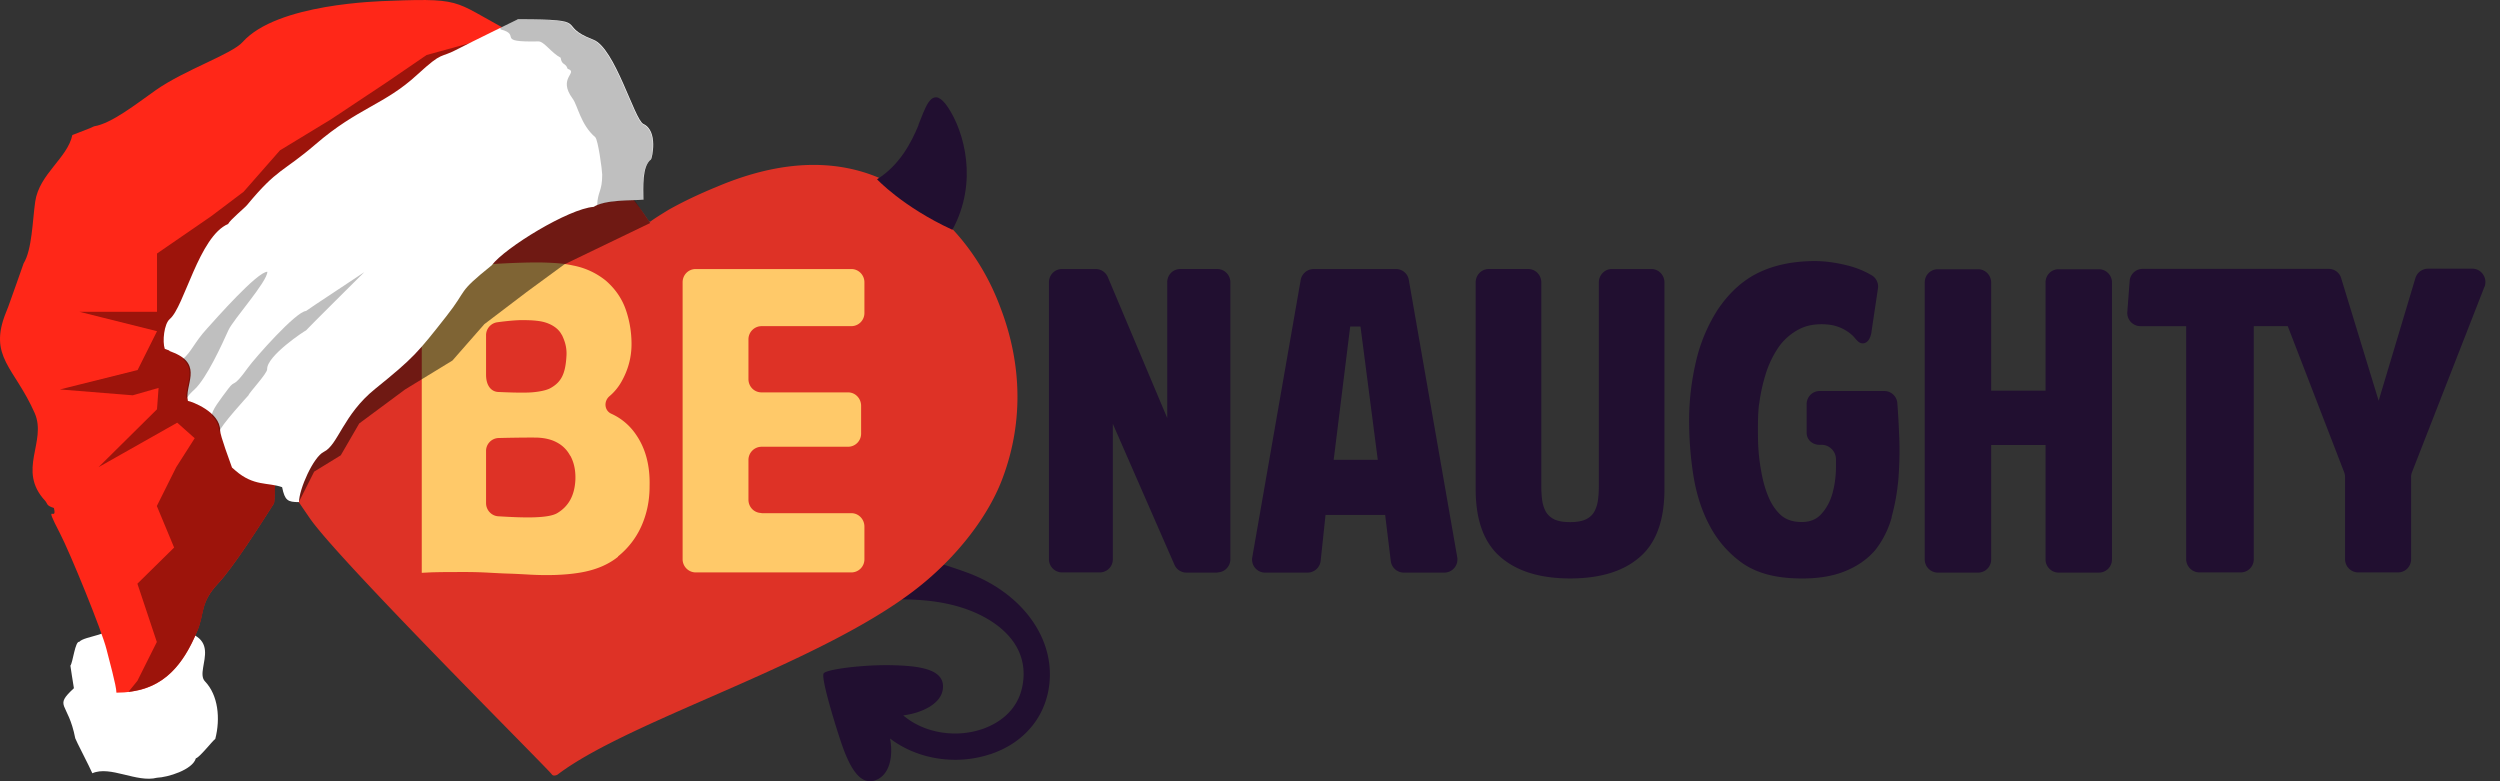
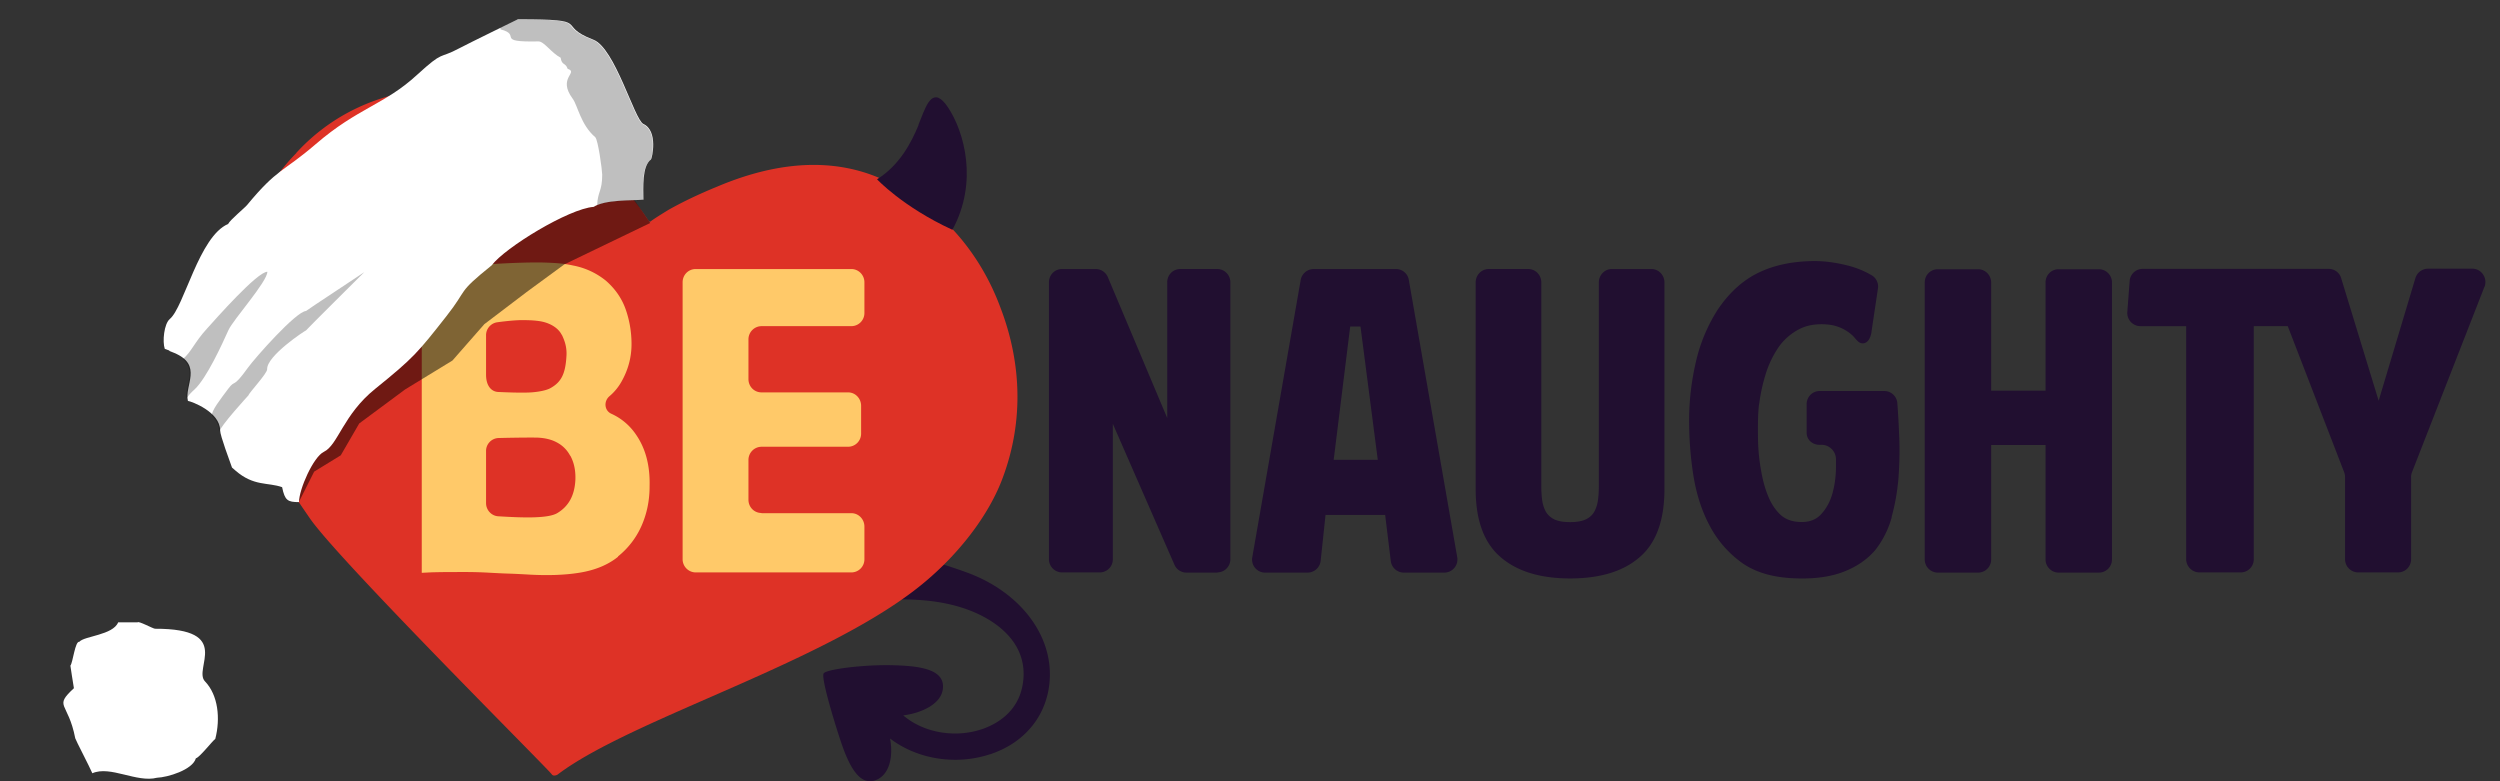
<svg xmlns="http://www.w3.org/2000/svg" width="128" height="40" fill="none" viewBox="0 0 128 40">
  <rect x="0" y="0" width="128" height="40" fill="#333333" stroke="none" />
  <g clip-path="url(#a)">
    <path fill="#210f30" d="M50.692 38.617a5.7 5.7 0 0 1-2.048.278c-1.124-.05-2.218-.428-3.073-1.084.159.846.01 1.73-.597 2.069-.885.477-1.462-.527-1.929-1.93-.408-1.233-1.005-3.251-.875-3.47s2.148-.468 3.62-.418c1.462.04 2.645.259 2.476 1.263-.12.726-1.074 1.183-2.019 1.303 1.034.885 2.636 1.173 4.028.706.646-.219 1.79-.796 2.068-2.188.438-2.178-1.362-3.52-3.232-4.077-2.237-.667-4.962-.309-6.195-.03l-.18-2.994c1.77-.03 3.919.22 6.813 1.283 2.844 1.055 4.634 3.51 4.117 6.086-.308 1.512-1.382 2.676-2.964 3.203z" />
    <path fill="#de3226" d="M15.17 7.838c-2.078 2.108-3.59 5.688-3.312 8.8.408 4.546 2.178 7.25 4.018 9.916 1.512 2.178 12.153 12.779 12.371 13.087.09.14.299.02.299.02 3.788-2.884 14.012-5.808 18.845-9.895 1.71-1.442 3.123-3.262 3.848-5.042 1.184-2.964 1.104-6.076-.03-9.01-1.064-2.854-3.082-5.122-5.638-6.345-2.536-1.302-5.52-1.223-8.86.19-.896.367-1.741.765-2.497 1.193-.318.198-.636.387-.905.586-.05.03-.09-.02-.09-.02a20.6 20.6 0 0 0-2.486-3.053c-2.615-2.734-5.34-3.858-8.134-3.739-2.775.07-5.44 1.134-7.43 3.302" />
    <path fill="#ffc969" fill-rule="evenodd" d="M38.988 26.275h4.604c.368 0 .666.309.666.687v1.67a.67.67 0 0 1-.666.676h-7.976a.675.675 0 0 1-.666-.676V14.451c0-.378.298-.676.666-.676h7.976c.368 0 .666.308.666.676v1.571a.67.67 0 0 1-.666.677h-4.605a.675.675 0 0 0-.666.676v2.038c0 .378.299.677.666.677h4.436c.368 0 .666.308.666.686v1.422a.67.67 0 0 1-.666.676h-4.436a.675.675 0 0 0-.666.676v2.04c0 .377.299.675.666.675zm-7.34 2.228c-.517.418-1.173.686-1.949.815-.776.13-1.71.16-2.794.09-.2-.01-.547-.03-.885-.04s-.677-.03-.876-.04a22 22 0 0 0-1.412-.04c-.268 0-1.113 0-1.372.01-.259 0-.517.02-.766.03V14.7c0-.518.388-.945.895-.975.726-.05 1.581-.1 2.069-.15.765-.079 2.128-.138 2.933-.138.299 0 .597.01.915.03s.637.06.945.129a3.77 3.77 0 0 1 1.67.775c.478.418.816.905 1.015 1.472s.298 1.164.298 1.77c0 .697-.178 1.343-.527 1.95-.159.278-.368.527-.606.726-.299.258-.259.735.1.895a3.03 3.03 0 0 1 1.232 1.024c.517.726.756 1.62.726 2.695q0 1.089-.417 2.029a4.15 4.15 0 0 1-1.204 1.56zm-2.894-11.367c-.129-.268-.407-.457-.646-.557-.318-.14-.706-.189-1.402-.189-.239 0-.746.04-1.243.11a.67.67 0 0 0-.577.676v2.009c0 .577.278.875.636.885.468.02 1.025.04 1.402.03.428 0 .985-.08 1.244-.22.586-.317.785-.765.835-1.66.03-.467-.11-.815-.239-1.084zm.438 6.196a1.6 1.6 0 0 0-.676-.677c-.269-.149-.597-.228-.975-.248-.268-.01-1.293 0-2.019.02a.663.663 0 0 0-.636.676v2.655c0 .358.278.657.626.676 1.164.07 2.516.13 3.014-.159.586-.348.895-.905.934-1.71.02-.547-.099-.935-.258-1.233z" clip-rule="evenodd" />
    <path fill="#210f30" fill-rule="evenodd" d="m127.197 14.7-3.699 9.467a.7.7 0 0 0-.05.249v4.216a.67.67 0 0 1-.666.676h-2.049a.675.675 0 0 1-.666-.676v-4.216c0-.09-.02-.17-.05-.249l-2.884-7.468h-1.74v11.933a.67.67 0 0 1-.677.676h-2.108a.683.683 0 0 1-.676-.676V16.7h-2.347a.677.677 0 0 1-.666-.736l.119-1.572a.67.67 0 0 1 .666-.626h9.527c.299 0 .557.199.637.477l1.919 6.275 1.88-6.275a.68.68 0 0 1 .646-.487h2.268c.477 0 .795.487.626.935zm-19.73 14.618h-2.069a.675.675 0 0 1-.666-.676v-5.857h-2.785v5.857a.67.67 0 0 1-.666.676h-2.068a.675.675 0 0 1-.667-.676V14.461c0-.378.299-.676.667-.676h2.068c.368 0 .666.308.666.676v5.54h2.785v-5.54c0-.378.298-.676.666-.676h2.069c.368 0 .666.308.666.676v14.181a.67.67 0 0 1-.666.676m-10.611-2.834a4.8 4.8 0 0 1-.826 1.66q-.656.777-1.73 1.165c-.716.258-1.601.357-2.655.288-1.034-.07-1.89-.348-2.546-.845a5.46 5.46 0 0 1-1.581-1.87c-.398-.756-.667-1.601-.816-2.536s-.219-1.88-.219-2.834c0-1.015.12-2.009.349-2.994a8.4 8.4 0 0 1 1.123-2.675c.587-.865 1.283-1.501 2.099-1.89.805-.387 1.77-.586 2.874-.586.487 0 1.034.07 1.64.219.458.11.895.288 1.293.527a.67.67 0 0 1 .289.666l-.329 2.198v.02c-.109.686-.546.666-.725.447l-.07-.07c-.06-.069-.12-.148-.189-.208a2.16 2.16 0 0 0-1.223-.547c-.607-.06-1.114.03-1.522.249a2.95 2.95 0 0 0-1.034.915 5.1 5.1 0 0 0-.646 1.342 9 9 0 0 0-.339 1.532c-.03.159-.05.417-.06.765q-.015.537 0 1.194a10 10 0 0 0 .14 1.392c.08.487.189.925.348 1.323q.227.596.617.984c.258.259.596.388 1.004.408.477.03.845-.1 1.114-.388.268-.288.457-.637.577-1.044.119-.418.179-.855.189-1.313v-.477a.746.746 0 0 0-.796-.726c-.378.02-.706-.239-.706-.617v-1.462c0-.378.298-.676.666-.676h3.312c.348 0 .646.279.666.627.04.527.07 1.054.09 1.59.04.757.02 1.493-.03 2.218q-.09 1.075-.358 2.03zm-16.459 3.133q-2.312 0-3.58-1.104c-.845-.736-1.263-1.89-1.263-3.47V14.46c0-.378.299-.686.666-.686h2.03c.367 0 .665.308.665.686v10.392c0 .259.01.497.04.726q.045.343.18.597c.089.169.238.308.427.408.199.1.467.149.825.149s.627-.05.826-.15a.95.95 0 0 0 .427-.407q.135-.254.18-.597c.03-.229.04-.467.04-.726V14.461c0-.378.297-.686.665-.686h2.03c.367 0 .665.308.665.686v10.581c0 1.581-.417 2.745-1.253 3.47-.835.737-2.028 1.105-3.59 1.105zm-6.444-.299h-2.078a.676.676 0 0 1-.667-.596l-.288-2.357h-3.053l-.249 2.347a.676.676 0 0 1-.666.606h-2.178a.668.668 0 0 1-.656-.795l2.476-14.181a.68.68 0 0 1 .656-.567h4.227c.328 0 .606.239.656.567l2.476 14.18a.673.673 0 0 1-.656.796m-4.296-12.6h-.527l-.845 6.823h2.257zm-7.32 12.6h-1.59a.67.67 0 0 1-.617-.407l-3.153-7.21v6.931a.67.67 0 0 1-.666.676h-1.94a.675.675 0 0 1-.665-.676v-14.18c0-.379.298-.677.666-.677h1.73c.269 0 .508.159.617.408l3.043 7.22V14.45c0-.378.298-.676.666-.676h1.9c.368 0 .666.308.666.676v14.181a.67.67 0 0 1-.666.676z" clip-rule="evenodd" />
    <path fill="#210f30" d="M47.033 6.396c-.388.935-.975 2.058-2.128 2.784 0 0 1.312 1.412 3.858 2.586 1.333-2.446.607-5.022-.229-6.275-.736-1.094-1.074-.2-1.382.577-.04.109-.09.218-.13.328z" />
    <path fill="#fff" fill-rule="evenodd" d="M6.05 31.864c-.268.656-1.73.696-1.988.995-.22-.04-.329 1.064-.458 1.223 0 0 .15 1.004.18 1.154-1.055.984-.3.666.069 2.565.02.09.726 1.442.875 1.79.915-.407 2.277.498 3.311.229.537-.02 1.82-.398 1.99-.995.188-.04.825-.865.994-.994.268-1.044.15-2.238-.527-2.944-.627-.646 1.472-2.705-2.556-2.695-.1 0-.855-.417-.895-.328z" clip-rule="evenodd" />
    <path fill="#000" fill-rule="evenodd" d="m12.942 21.124.985 2.765 1.372 1.82.786-1.562 1.362-.835.945-1.631 2.347-1.74 2.426-1.482 1.631-1.86 2.238-1.7 1.86-1.363 4.395-2.118-2.049-2.984-8.97-.775-9.308 13.445z" clip-rule="evenodd" opacity=".5" />
-     <path fill="#ff2718" fill-rule="evenodd" d="M26.676 1.9C23.136.12 24.021-.117 19.973.042c-.586.02-5.788.14-7.548 2.108-.557.627-2.973 1.423-4.465 2.477-.975.686-2.248 1.7-3.143 1.84l-.218.099s-.856.338-.895.348c-.249 1.183-1.69 1.989-1.9 3.401-.139.955-.159 2.466-.596 3.172-.01.02-.677 1.94-.786 2.218l-.11.278c-.934 2.298.428 2.815 1.462 5.162.647 1.472-.924 2.924.537 4.495.14.159.04.239.448.368.199.785-.587-.428.308 1.293.527 1.014 2.158 5.012 2.387 5.946.11.458.507 1.86.507 2.218 2.198 0 3.322-1.183 4.147-3.182.368-.895.13-1.422 1.064-2.417.806-.865 2.178-3.033 2.844-4.077.1-.16-.04-1.73.348-2.785.259-3.092 6.345-12.699 8.692-15.016 1.372-1.353 3.013-3.312 3.262-5.171.05-.338.298-.488.348-.905z" clip-rule="evenodd" />
-     <path fill="#851008" fill-rule="evenodd" d="M6.578 35.424c1.8-.208 2.794-1.342 3.54-3.152.368-.895.13-1.422 1.064-2.417.806-.865 2.178-3.033 2.844-4.077.1-.16-.04-1.73.348-2.784.06-.766.488-1.95 1.134-3.312l-5.29-2.785.318-.626 5.48-.806L26.148 1.632l-4.306 1.184-2.049 1.402-2.844 1.89-2.615 1.59-1.86 2.119-1.66 1.253-2.775 1.91v2.983H4.062l3.978.994-.995 1.989-3.978.994 3.73.299 1.322-.378-.08 1.094-2.993 2.963 4.028-2.277.895.796-.945 1.481-.994 1.99.885 2.127-1.88 1.85.995 2.984-.995 1.989-.467.576z" clip-rule="evenodd" opacity=".8" />
    <path fill="#fff" fill-rule="evenodd" d="m8.656 17.962.269.109c1.481.626.507 1.66.696 2.456.169.02 1.65.557 1.65 1.512 0 .268.498 1.581.607 1.9l.17.148c.944.826 1.67.597 2.396.856.14.686.288.765.865.765 0-.656.736-2.317 1.273-2.575.726-.348.985-1.9 2.625-3.222 1.97-1.591 2.178-1.85 3.64-3.71 1.154-1.462.497-1.143 2.327-2.615.677-.905 3.948-2.904 5.221-2.994.587-.377 1.93-.318 2.546-.367 0-.607-.08-1.711.388-2.059.05-.03.388-1.462-.388-1.82-.457-.209-1.452-3.898-2.566-4.316-2.009-.766.1-1.044-3.858-1.044 0 0-2.586 1.263-2.994 1.482-1.093.586-.765.08-2.168 1.362-1.66 1.532-3.033 1.69-5.19 3.55-1.701 1.462-1.94 1.214-3.511 3.113-.11.14-.865.756-.975.975-1.491.636-2.247 4.246-2.983 4.863-.298.248-.388 1.163-.259 1.531l.249.09z" clip-rule="evenodd" />
    <path fill="#000" fill-rule="evenodd" d="M30.564 10.513c.657-.269 1.79-.229 2.357-.269 0-.616-.08-1.71.388-2.058.05-.03.388-1.462-.388-1.82-.457-.209-1.452-3.898-2.575-4.326-2.02-.766.099-1.044-3.869-1.044l-.855.418v.089c1.134.288-.328.666 1.949.617.288 0 .656.586 1.134.835.06.408.248.239.358.567.586.199-.547.447.258 1.531.259.348.408 1.333 1.154 1.97.149.129.358 1.71.358 1.919 0 .865-.229.845-.259 1.57zM9.362 18.389c.676.577.13 1.353.17 2.009.119-.15.258-.308.437-.467.606-.567 1.392-2.278 1.73-3.034.239-.527 1.99-2.476 1.99-2.983-.518 0-2.636 2.407-3.094 2.914-.646.706-.785 1.173-1.233 1.561m1.492 2.904c.209.219.358.477.358.786v.09-.03c.03-.29 1.511-1.9 1.511-1.9.02-.12.965-1.124.955-1.333-.03-.686 1.94-1.979 1.99-1.989.039-.06 2.923-2.923 2.983-2.983-.03.03-2.954 1.95-2.984 1.989-.517.03-2.615 2.406-2.973 2.904-.806 1.123-.627.566-1.005 1.074-.408.547-.875 1.133-.845 1.402z" clip-rule="evenodd" opacity=".25" />
  </g>
  <defs>
    <clipPath id="a">
      <path fill="#fff" d="M0 0h128v40H0z" />
    </clipPath>
  </defs>
</svg>